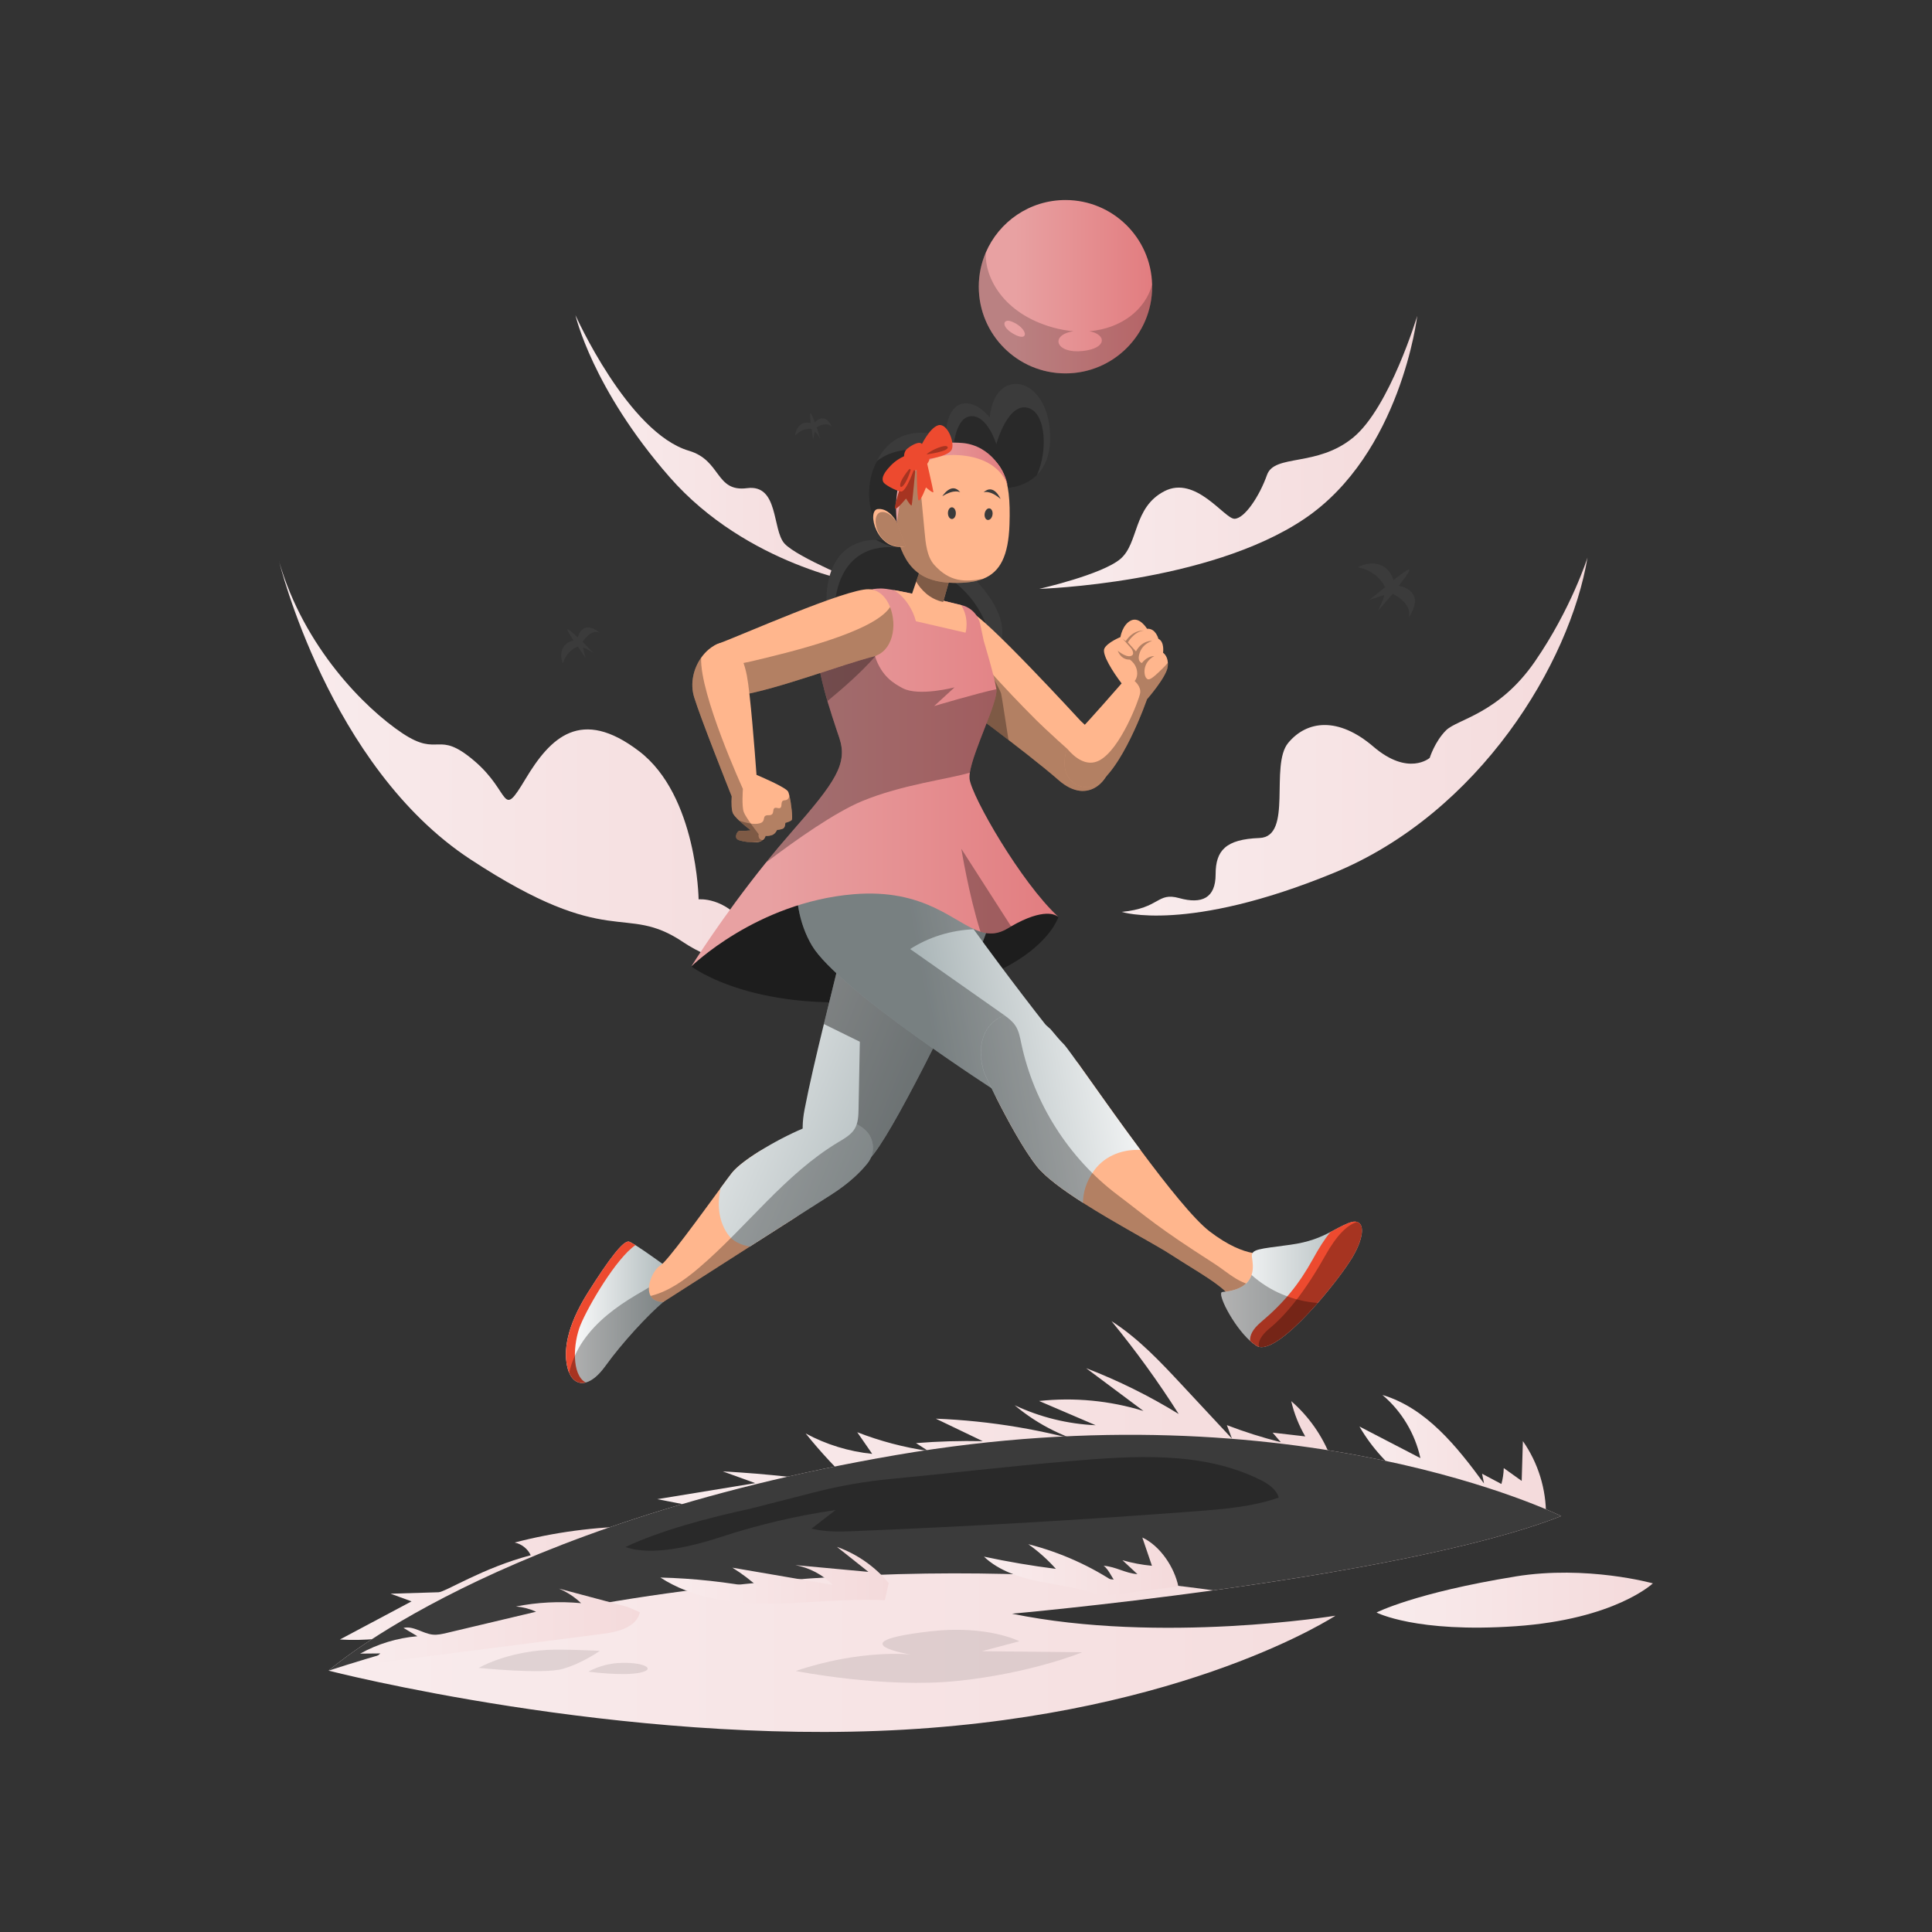
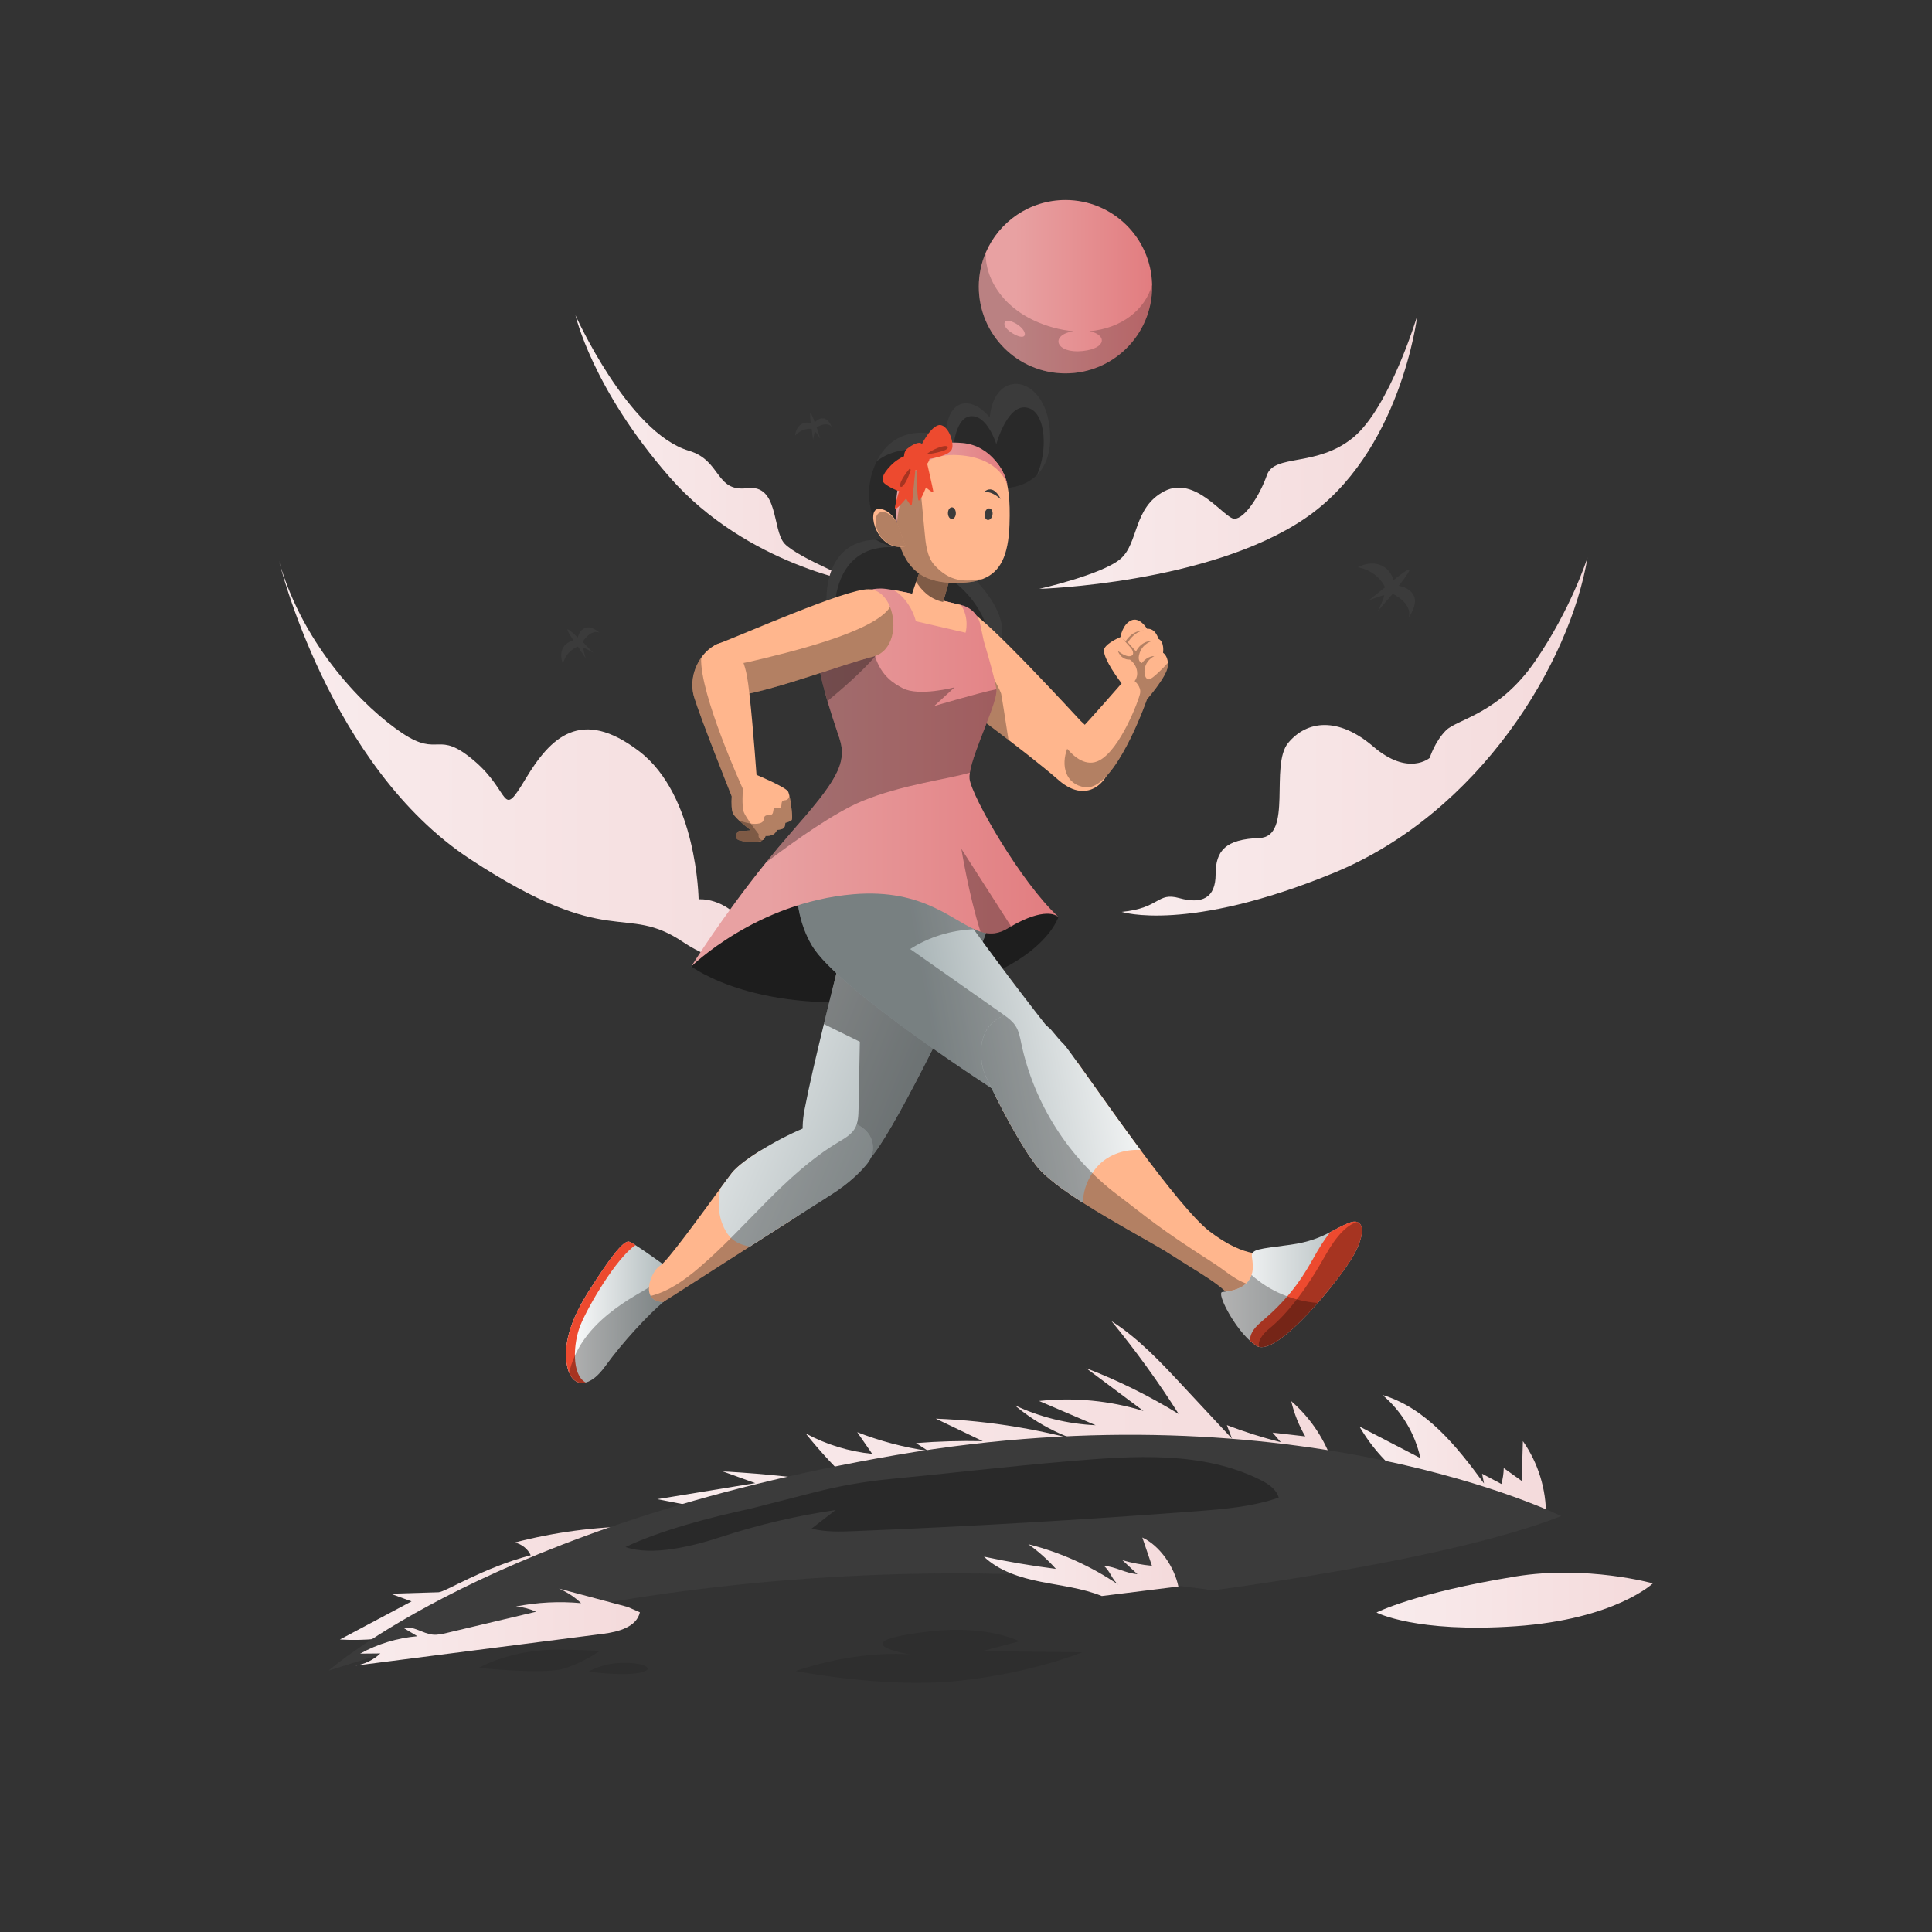
<svg xmlns="http://www.w3.org/2000/svg" fill="none" viewBox="0 0 600 600" height="600" width="600">
  <rect x="0" y="0" width="600" height="600" fill="#333333" stroke="none" />
  <path fill="url(#paint0_linear_831_36189)" d="M322.695 182.879C322.695 182.879 375.185 181.319 405.135 161.099C435.075 140.879 440.135 98.109 440.135 98.109C440.135 98.109 431.585 126.499 420.305 135.829C409.025 145.159 395.805 140.889 393.475 147.499C391.145 154.109 386.475 161.109 383.365 161.109C380.255 161.109 371.315 147.499 361.585 152.559C351.865 157.619 353.675 168.669 347.975 173.559C342.275 178.449 322.695 182.889 322.695 182.889V182.879Z" />
  <path fill="url(#paint1_linear_831_36189)" d="M493.012 173.16C493.012 173.16 487.952 189.1 476.682 205.43C465.412 221.76 452.572 223.32 449.072 226.82C445.572 230.32 444.012 235.37 444.012 235.37C444.012 235.37 437.402 241.2 426.512 231.87C415.622 222.54 405.902 223.7 400.072 230.7C394.242 237.7 401.632 259.86 391.132 260.25C380.632 260.64 377.522 264.14 377.522 271.53C377.522 278.92 373.242 280.86 366.242 278.92C359.242 276.98 360.412 282.03 348.352 283.2C348.352 283.2 368.572 289.81 414.072 271.15C459.572 252.49 487.562 205.82 493.012 173.16Z" />
  <path fill="url(#paint2_linear_831_36189)" d="M178.705 97.85C178.705 97.85 183.865 120.64 207.945 148.16C232.025 175.68 267.705 181.27 267.705 181.27C267.705 181.27 247.495 173.1 243.625 168.8C239.755 164.5 241.905 150.31 232.015 151.6C222.125 152.89 224.065 142.98 213.955 139.99C195.035 134.4 178.695 97.85 178.695 97.85H178.705Z" />
  <path fill="url(#paint3_linear_831_36189)" d="M86.692 174.389C86.692 174.389 102.172 238.019 146.022 266.829C189.882 295.639 193.752 280.159 212.232 292.629C230.722 305.099 262.112 302.519 262.112 302.519C262.112 302.519 238.032 296.499 231.582 287.469C225.132 278.439 216.962 279.299 216.962 279.299C216.962 279.299 216.532 247.049 198.472 233.289C180.412 219.529 170.952 228.989 163.212 241.889C155.472 254.789 158.912 246.189 147.302 236.299C135.692 226.409 136.552 235.439 124.942 227.699C113.332 219.959 94.412 201.039 86.672 174.379L86.692 174.389Z" />
  <path fill="url(#paint4_linear_831_36189)" d="M480.115 470.759C480.225 462.529 477.675 454.279 472.945 447.549C472.825 451.669 472.695 455.789 472.575 459.909C470.715 458.579 468.855 457.249 467.005 455.929C466.965 457.599 466.715 459.259 466.275 460.869C464.275 459.809 462.275 458.739 460.275 457.679C460.475 458.689 460.675 459.699 460.875 460.709C452.475 449.249 442.945 437.289 429.335 433.219C435.265 438.229 439.475 445.239 441.115 452.829C434.805 449.559 428.505 446.289 422.195 443.019C426.025 449.629 431.275 455.399 437.505 459.819L480.125 470.779L480.115 470.759Z" />
  <path fill="url(#paint5_linear_831_36189)" d="M413.305 452.719C410.735 445.969 406.465 439.869 401.005 435.139C401.895 438.979 403.375 442.679 405.355 446.089C401.975 445.699 398.605 445.309 395.225 444.919C396.075 445.909 396.915 446.899 397.765 447.889C392.085 446.459 386.485 444.689 381.015 442.589C381.545 443.979 382.065 445.379 382.595 446.769C377.475 441.279 372.355 435.779 367.235 430.289C360.455 423.009 353.575 415.649 345.185 410.289C352.725 419.469 359.695 429.099 366.055 439.129C356.935 433.519 347.295 428.749 337.305 424.899C343.245 429.329 349.185 433.759 355.115 438.189C344.675 434.969 333.575 433.909 322.705 435.089C328.565 437.599 334.425 440.109 340.275 442.619C331.585 442.239 322.975 440.119 315.115 436.409C322.485 442.629 331.405 447.009 340.835 449.039C324.555 444.089 307.635 441.239 290.625 440.579C295.485 442.909 300.335 445.239 305.195 447.569C298.285 447.419 291.365 447.619 284.475 448.169C285.735 448.979 286.995 449.789 288.255 450.599C280.725 449.509 273.315 447.549 266.225 444.789C267.775 447.029 269.315 449.269 270.865 451.509C263.655 450.789 256.585 448.619 250.205 445.169C254.875 450.989 259.975 456.469 265.455 461.539C251.905 459.219 238.215 457.689 224.475 456.959C227.835 458.169 231.205 459.389 234.565 460.599C224.415 462.259 214.275 463.919 204.125 465.579C208.245 466.379 212.365 467.189 216.485 467.989H329.255L413.295 452.709L413.305 452.719Z" />
  <path fill="url(#paint6_linear_831_36189)" d="M197.643 474.01C184.893 474.14 172.163 475.83 159.823 479.05C161.983 479.48 163.903 481 164.823 483C150.123 486.82 138.312 494.43 136.182 494.49C131.222 494.64 126.253 494.79 121.293 494.94C123.463 495.73 125.642 496.53 127.812 497.32C120.392 501.27 112.983 505.21 105.562 509.16C120.953 510.13 136.253 505.82 150.353 499.58C164.443 493.33 177.593 485.16 191.163 477.85L197.652 474.01H197.643Z" />
  <path fill="url(#paint7_linear_831_36189)" d="M470.672 489.589C439.462 494.639 427.492 500.779 427.492 500.779C427.492 500.779 439.752 507.179 470.672 505.039C501.592 502.899 513.312 491.729 513.312 491.729C513.312 491.729 492.832 485.999 470.672 489.579V489.589Z" />
-   <path fill="url(#paint8_linear_831_36189)" d="M414.719 501.779C414.719 501.779 368.609 532.099 280.799 537.159C192.999 542.219 102.039 518.839 102.039 518.839C102.039 518.839 153.209 473.359 278.279 451.879C403.349 430.399 484.839 470.829 484.839 470.829C458.959 480.989 414.049 488.769 376.799 493.899C342.229 498.659 314.279 501.149 314.279 501.149C360.399 510.619 414.719 501.769 414.719 501.769V501.779Z" />
  <path fill="black" d="M288.873 506.63C259.643 510 282.713 513.81 282.713 513.81C282.713 513.81 267.323 512.1 247.133 518.94C247.133 518.94 274.503 524.41 297.423 522.02C320.343 519.63 336.083 513.13 336.083 513.13L304.953 512.79L316.583 509.71C316.583 509.71 306.663 504.58 288.873 506.63Z" opacity="0.1" />
  <path fill="black" d="M169.822 512.4C156.802 513.17 148.672 517.979 148.672 517.979C148.672 517.979 168.642 520.04 174.812 518.27C180.982 516.51 186.262 512.689 186.262 512.689C186.262 512.689 174.812 512.1 169.812 512.4H169.822Z" opacity="0.1" />
  <path fill="black" d="M191.552 516.511C186.542 516.881 182.742 519.151 182.742 519.151C182.742 519.151 193.612 520.621 198.892 519.441C204.172 518.261 199.482 515.921 191.552 516.501V516.511Z" opacity="0.1" />
  <path fill="#3B3B3B" d="M484.839 470.829C458.959 480.989 414.049 488.769 376.799 493.899C334.999 488.009 225.739 478.869 102.039 518.839C102.039 518.839 153.209 473.359 278.279 451.879C403.349 430.399 484.839 470.829 484.839 470.829Z" />
  <path fill="black" d="M232.762 468.599C220.812 471.169 205.272 475.189 194.242 480.439C202.522 483.399 215.462 480.089 223.812 477.349C235.432 473.539 247.382 470.729 259.492 468.959L252.022 474.729C256.482 475.849 261.162 475.679 265.752 475.489C300.982 474.059 336.182 472.009 371.342 469.339C380.052 468.679 388.862 467.959 397.122 465.099C396.372 462.409 393.752 460.729 391.252 459.499C373.222 450.599 352.032 452.089 332.002 453.789C312.722 455.419 295.162 457.529 276.462 459.319C268.532 460.079 260.672 461.459 252.962 463.439L232.762 468.599Z" opacity="0.3" />
  <path fill="url(#paint9_linear_831_36189)" d="M365.958 492.718C364.718 486.708 360.308 480.088 354.758 477.488C355.758 480.418 356.748 483.348 357.748 486.268C354.648 485.978 351.578 485.398 348.588 484.538C350.138 485.978 351.688 487.428 353.238 488.868C349.298 488.538 346.668 486.578 342.738 486.258C344.718 487.688 345.388 490.748 347.368 492.168C338.858 486.378 329.328 482.088 319.348 479.568C322.478 481.788 325.368 484.368 327.918 487.228C320.418 486.278 312.968 485.008 305.578 483.428C310.298 487.918 316.808 489.948 323.198 491.228C329.588 492.508 336.148 493.218 342.178 495.658L365.958 492.708V492.718Z" />
  <path fill="url(#paint10_linear_831_36189)" d="M195.032 499.077C187.882 497.167 180.732 495.267 173.582 493.357C176.122 494.427 178.462 495.967 180.462 497.877C173.722 497.247 166.882 497.597 160.242 498.907C162.402 499.087 164.522 499.637 166.492 500.537C157.262 502.727 148.032 504.917 138.802 507.107C137.362 507.447 135.882 507.797 134.402 507.647C131.272 507.327 128.372 504.827 125.312 505.567C126.752 506.427 128.192 507.287 129.632 508.147C123.412 508.667 117.312 510.517 111.862 513.547L118.112 513.487C115.992 515.507 113.242 516.847 110.352 517.277C136.012 513.977 161.682 510.677 187.342 507.387C192.012 506.787 197.702 505.297 198.722 500.707L195.042 499.097L195.032 499.077Z" />
-   <path fill="url(#paint11_linear_831_36189)" d="M276.004 491.639C271.774 486.539 266.154 482.609 259.914 480.389C263.174 482.979 266.434 485.569 269.694 488.159C262.134 487.459 254.574 486.759 247.014 486.059C251.384 486.869 255.484 489.039 258.604 492.199C248.224 490.419 237.834 488.639 227.454 486.859C230.464 488.729 233.294 490.879 235.904 493.269C225.754 491.299 215.434 490.179 205.094 489.919C215.034 496.389 227.364 498.069 239.224 498.009C251.084 497.949 262.934 496.349 274.784 496.979L276.004 491.629V491.639Z" />
  <path fill="#3B3B3B" d="M432.754 180.16C432.754 180.16 432.014 176.69 428.564 175.42C425.114 174.15 421.664 176.18 421.664 176.18C421.664 176.18 427.454 176.88 430.174 182.38L425.074 186.46C425.074 186.46 429.374 184.8 429.814 184.88C430.254 184.96 427.934 189.72 427.934 189.72L432.524 184.41C432.524 184.41 438.754 187.31 437.484 191.76C437.484 191.76 440.394 187.81 439.104 185.05C437.814 182.29 434.374 181.95 434.374 181.95C434.374 181.95 437.544 178.04 437.704 177.02C437.864 176 432.764 180.16 432.764 180.16H432.754Z" />
  <path fill="#3B3B3B" d="M178.137 198.928C178.137 198.928 175.767 199.218 174.727 201.448C173.687 203.678 174.827 206.108 174.827 206.108C174.827 206.108 175.637 202.278 179.467 200.788L181.887 204.438C181.887 204.438 181.027 201.468 181.117 201.178C181.207 200.888 184.237 202.718 184.237 202.718L180.957 199.338C180.957 199.338 183.267 195.348 186.167 196.458C186.167 196.458 183.697 194.278 181.777 194.978C179.857 195.678 179.427 197.958 179.427 197.958C179.427 197.958 177.007 195.608 176.327 195.448C175.647 195.288 178.137 198.938 178.137 198.938V198.928Z" />
  <path fill="#3B3B3B" d="M251.805 131.419C251.805 131.419 250.045 130.789 248.525 131.979C247.005 133.169 246.945 135.279 246.945 135.279C246.945 135.279 248.865 132.879 252.075 133.199L252.485 136.619C252.485 136.619 252.935 134.239 253.095 134.059C253.255 133.879 254.735 136.239 254.735 136.239L253.635 132.709C253.635 132.709 256.665 130.729 258.295 132.529C258.295 132.529 257.335 130.129 255.745 129.939C254.155 129.749 253.045 131.189 253.045 131.189C253.045 131.189 252.175 128.689 251.765 128.329C251.355 127.969 251.795 131.409 251.795 131.409L251.805 131.419Z" />
  <path fill="url(#paint12_linear_831_36189)" d="M357.809 89.039C357.809 103.899 345.759 115.959 330.889 115.959C316.019 115.959 303.969 103.909 303.969 89.039C303.969 85.289 304.739 81.709 306.129 78.459C310.239 68.849 319.779 62.119 330.889 62.119C345.539 62.119 357.449 73.819 357.799 88.379C357.799 88.599 357.799 88.819 357.799 89.039H357.809Z" />
  <path fill="black" d="M357.799 88.379C355.639 96.329 348.099 102.039 338.329 102.859C343.629 103.849 343.939 108.169 336.229 109.009C327.849 109.919 325.879 104.039 333.389 102.859C331.339 102.689 329.219 102.319 327.059 101.719C311.199 97.299 305.789 85.829 306.129 78.469C304.739 81.719 303.969 85.289 303.969 89.049C303.969 103.909 316.019 115.969 330.889 115.969C345.759 115.969 357.809 103.919 357.809 89.049C357.809 88.829 357.809 88.609 357.809 88.389L357.799 88.379ZM315.199 103.939C310.649 101.599 311.349 98.729 314.209 99.869C319.139 101.839 319.749 106.269 315.199 103.939Z" opacity="0.2" />
  <path fill="#3B3B3B" d="M256.651 185.96C256.521 190.39 258.341 194.21 261.371 197.38C272.641 209.2 300.771 212.05 308.361 203.97C308.551 203.77 308.721 203.57 308.881 203.35C317.361 192.18 300.771 178.07 300.771 178.07L301.951 175.53L313.021 151.49C313.021 151.49 318.191 151.36 322.051 147.5C324.611 144.92 326.581 140.71 326.061 133.78C324.761 116.43 308.801 113.99 307.381 129.63C307.381 129.63 302.931 123.83 298.191 125.6C293.471 127.37 293.681 135.81 293.681 135.81C293.681 135.81 279.591 129.71 272.561 142.69C272.461 142.87 272.371 143.05 272.281 143.23C265.781 156 274.521 167.77 274.521 167.77C274.521 167.77 273.521 167.58 271.981 167.61C267.161 167.69 257.101 169.79 256.641 185.97L256.651 185.96Z" />
  <path fill="black" d="M259.29 187.03C258.85 190.7 259.66 194.17 261.38 197.38C272.65 209.2 300.78 212.05 308.37 203.97C307.14 184.12 291 177.41 291 177.41C291 177.41 298.15 176.45 301.96 175.53L313.03 151.49C313.03 151.49 318.2 151.36 322.06 147.5C325.36 140.06 324.84 128.99 319.85 126.88C313.17 124.06 309.41 137.94 309.41 137.94C309.41 137.94 306.6 128.62 301.3 129.28C296.02 129.92 295.85 141.57 295.85 141.57C295.85 141.57 281.26 136.07 272.29 143.23C265.79 156 274.53 167.77 274.53 167.77C274.53 167.77 273.53 167.58 271.99 167.61C274.61 169.16 277.35 169.84 278.61 170.08C275.32 169.62 261.51 168.79 259.29 187.04V187.03Z" opacity="0.3" />
  <path fill="#3B3B3B" d="M214.703 300.151C214.703 300.151 235.143 315.851 278.983 310.011C322.823 304.161 328.713 284.781 328.713 284.781C328.713 284.781 287.703 265.001 265.843 268.451C232.393 273.731 214.703 300.161 214.703 300.161V300.151Z" />
  <path fill="black" d="M214.703 300.151C214.703 300.151 235.143 315.851 278.983 310.011C322.823 304.161 328.713 284.781 328.713 284.781C328.713 284.781 287.703 265.001 265.843 268.451C232.393 273.731 214.703 300.161 214.703 300.161V300.151Z" opacity="0.5" />
  <path fill="url(#paint13_linear_831_36189)" d="M303.574 296.5C296.714 312.25 276.524 353.43 270.054 359.9C265.944 364.01 257.274 365.18 252.534 360.09C249.814 357.18 248.394 352.2 249.864 344.55C251.314 337.02 253.484 327.78 255.864 318.02C260.124 300.55 265.044 281.41 267.634 267.42C271.674 245.62 295.894 245.22 305.594 255.31C313.144 263.18 310.434 280.75 303.574 296.5Z" />
  <path fill="black" d="M303.571 296.5C296.711 312.25 276.521 353.43 270.051 359.9C265.941 364.01 257.271 365.18 252.531 360.09C255.051 358.14 257.651 356.33 260.401 354.68C262.291 353.54 264.331 352.41 265.451 350.52C266.521 348.71 266.591 346.5 266.631 344.4C266.761 337.44 266.901 330.48 267.031 323.52C263.301 321.69 259.581 319.86 255.861 318.03C260.121 300.56 265.041 281.42 267.631 267.43C271.671 245.63 295.891 245.23 305.591 255.32C313.141 263.19 310.431 280.76 303.571 296.51V296.5Z" opacity="0.4" />
  <path fill="url(#paint14_linear_831_36189)" d="M205.966 404.349C201.186 408.399 193.296 416.879 187.996 424.229C185.796 427.279 183.706 428.879 181.886 429.339C179.606 429.919 177.776 428.729 176.756 426.319C176.616 425.989 176.486 425.639 176.376 425.259C174.836 419.959 175.866 412.099 182.526 401.499C189.206 390.899 193.646 385.089 195.356 385.599C195.726 385.709 196.446 386.119 197.346 386.689C200.606 388.729 206.296 392.919 206.636 393.129C207.336 393.549 207.966 394.279 208.406 395.209C209.576 397.649 209.436 401.429 205.976 404.369L205.966 404.349Z" />
  <path fill="#ED4A2F" d="M180.306 411.409C177.936 417.199 177.486 426.979 181.886 429.349C179.296 430.009 177.276 428.369 176.376 425.259C174.836 419.959 175.866 412.099 182.526 401.499C189.196 390.899 193.646 385.089 195.356 385.599C195.726 385.709 196.446 386.109 197.346 386.679C191.326 390.809 182.696 405.599 180.316 411.409H180.306Z" />
  <path fill="black" d="M205.968 404.349C201.188 408.399 193.298 416.879 187.998 424.229C185.798 427.279 183.708 428.879 181.888 429.339C179.608 429.919 177.778 428.729 176.758 426.319C177.538 422.799 179.068 419.409 181.098 416.439C185.258 410.379 191.308 405.869 197.628 402.119C201.298 399.939 205.188 397.909 208.408 395.189C209.578 397.629 209.438 401.409 205.978 404.349H205.968Z" opacity="0.3" />
  <path fill="#FFB68D" d="M266.616 362.86C263.766 366.19 253.596 373.5 246.576 378.37C242.356 381.06 237.606 384.1 232.876 387.12C219.326 395.79 205.966 404.35 205.966 404.35C203.896 404.28 202.686 403.55 202.056 402.47C200.366 399.54 203.066 394.12 205.006 393.07C207.096 391.92 217.726 377.23 223.746 369.03C225.306 366.9 226.556 365.21 227.266 364.3C228.756 362.4 231.916 360 235.656 357.66C241.686 354.33 250.926 349.91 257.996 349.57C269.446 349.02 271.076 357.64 266.606 362.87L266.616 362.86Z" />
  <path fill="url(#paint15_linear_831_36189)" d="M269.407 361.269C267.277 363.939 263.677 367.519 257.827 371.219C252.857 374.359 242.807 380.779 232.877 387.129C229.977 386.649 227.457 385.459 225.917 383.159C222.797 378.529 222.877 373.219 223.747 369.029C225.307 366.899 226.557 365.209 227.267 364.299C230.727 359.889 243.157 352.829 250.867 349.849C260.267 346.209 265.657 348.149 268.667 350.899C271.627 353.609 271.907 358.139 269.407 361.269Z" />
  <path fill="black" d="M269.402 361.259C267.272 363.929 263.682 367.509 257.832 371.209C252.862 374.349 242.812 380.769 232.882 387.119C219.332 395.789 205.972 404.349 205.972 404.349C203.902 404.279 202.692 403.549 202.062 402.469C207.673 401.069 212.672 397.489 217.132 393.679C231.932 381.039 243.712 364.679 260.402 354.679C262.292 353.539 264.332 352.409 265.452 350.519C265.712 350.079 265.912 349.609 266.072 349.119C267.082 349.619 267.943 350.229 268.663 350.889C271.623 353.599 271.912 358.129 269.402 361.259Z" opacity="0.3" />
  <path fill="url(#paint16_linear_831_36189)" d="M323.569 342.57C319.489 343.21 314.659 342.34 310.129 339.38C310.129 339.38 260.339 307.42 252.169 293.67C243.989 279.93 246.719 258.96 257.369 254.29C270.369 248.59 282.019 259.25 294.409 277.33C296.729 280.72 299.459 284.57 302.379 288.6C312.179 302.14 324.209 317.84 330.709 325.7C336.689 334.23 331.599 341.31 323.579 342.56L323.569 342.57Z" />
  <path fill="black" d="M323.569 342.57C319.489 343.21 314.659 342.34 310.129 339.38C310.129 339.38 260.339 307.42 252.169 293.67C243.989 279.93 246.719 258.96 257.369 254.29C270.369 248.59 282.019 259.25 294.409 277.33C296.729 280.72 299.459 284.57 302.379 288.6C295.419 288.88 288.529 290.97 282.659 294.73C292.199 301.44 301.749 308.14 311.289 314.85C312.819 315.92 314.379 317.04 315.389 318.61C316.409 320.21 316.759 322.14 317.149 324C318.499 330.42 320.669 336.66 323.569 342.55V342.57Z" opacity="0.3" />
  <path fill="#FFB68D" d="M394.223 395.29C393.763 396.78 392.953 398.38 391.953 399.84C389.143 403.95 384.843 407 382.833 403.72C380.093 399.26 371.933 395.04 364.003 389.85C359.053 386.6 346.653 380.11 336.333 373.53C330.123 369.57 324.673 365.58 322.023 362.23C317.853 356.96 312.903 347.8 309.553 341.19C306.683 334.63 303.683 324.37 309.903 319.14C318.453 311.97 329.803 324.52 334.873 330.28C334.873 330.28 334.873 330.28 334.873 330.29C339.443 336.7 346.753 347.15 354.183 357.13C362.393 368.18 370.743 378.65 375.643 382.41C387.283 391.33 393.473 389.1 393.473 389.1C393.473 389.1 395.943 389.6 394.223 395.29Z" />
  <path fill="url(#paint17_linear_831_36189)" d="M354.182 357.119C349.182 356.879 343.392 358.549 339.782 363.509C337.092 367.199 336.362 370.789 336.322 373.519C330.112 369.549 324.662 365.569 322.002 362.219C314.942 353.299 305.652 333.239 305.652 333.239C300.622 317.089 314.822 309.029 326.222 319.569C328.102 321.849 329.532 323.479 330.302 324.209C331.812 325.629 342.862 341.929 354.172 357.129L354.182 357.119Z" />
  <path fill="black" d="M391.955 399.829C389.145 403.939 384.845 406.989 382.835 403.709C380.095 399.249 371.935 395.029 364.005 389.839C359.055 386.589 346.655 380.099 336.335 373.519C330.125 369.559 324.675 365.569 322.025 362.219C314.965 353.309 305.675 333.229 305.675 333.229C302.765 323.889 306.295 317.249 311.995 315.359C313.295 316.289 314.545 317.299 315.405 318.629C316.425 320.229 316.775 322.159 317.165 324.019C321.065 342.589 331.885 359.629 347.025 371.059C356.275 378.039 359.215 380.989 376.815 392.239C379.495 393.949 381.185 395.479 383.905 397.129C386.495 398.689 389.195 399.429 391.965 399.839L391.955 399.829Z" opacity="0.3" />
  <path fill="url(#paint18_linear_831_36189)" d="M419.791 390.819C417.991 393.799 413.901 399.309 409.251 404.629C402.691 412.119 395.001 419.229 391.021 418.279C390.731 418.209 390.471 418.109 390.221 417.949C389.561 417.529 388.901 417.019 388.241 416.429C382.821 411.529 377.801 401.409 379.611 401.259C385.561 400.749 387.881 398.399 388.691 395.949C389.411 393.779 388.951 391.529 388.801 390.369C388.471 387.899 390.941 387.899 400.651 386.579C406.671 385.759 410.151 384.189 413.191 382.609C415.061 381.629 416.751 380.649 418.761 379.839C419.901 379.379 420.801 379.279 421.481 379.479C423.931 380.229 423.351 384.969 419.801 390.829L419.791 390.819Z" />
  <path fill="#ED4A2F" d="M419.791 390.819C415.461 397.999 397.821 419.909 391.021 418.279C390.731 418.219 390.471 418.109 390.221 417.949C389.561 417.529 388.901 417.019 388.241 416.429C388.101 414.789 388.931 412.839 391.601 410.599C398.841 404.509 403.451 398.749 407.731 391.019C409.481 387.849 411.211 385.009 413.191 382.599C415.061 381.619 416.751 380.649 418.761 379.829C419.901 379.369 420.801 379.269 421.481 379.469C423.931 380.219 423.351 384.959 419.801 390.819H419.791Z" />
  <path fill="black" d="M409.251 404.639C402.691 412.129 395.001 419.239 391.021 418.289C390.731 418.219 390.471 418.119 390.221 417.959C389.561 417.539 388.901 417.029 388.241 416.439C382.821 411.539 377.801 401.419 379.611 401.269C385.561 400.759 387.881 398.409 388.691 395.959C394.311 401.029 401.701 404.089 409.241 404.649L409.251 404.639Z" opacity="0.3" />
  <path fill="black" d="M419.789 390.819C415.459 397.999 397.819 419.909 391.019 418.279C390.529 416.899 391.639 414.679 394.229 412.579C399.489 408.299 405.419 400.889 411.509 390.029C415.269 383.329 418.519 380.389 421.469 379.469C423.919 380.219 423.339 384.959 419.789 390.819Z" opacity="0.3" />
  <path fill="#FFB68D" d="M344.953 236.42C345.003 241.64 338.213 250.51 328.783 242.29C318.223 233.08 295.573 216.62 295.573 216.62C295.573 216.62 283.943 204.7 290.443 196.09C294.593 190.59 297.933 189.72 299.813 189.8C300.873 189.85 301.463 190.2 301.463 190.2C305.233 190.8 335.583 223.86 335.583 223.86C335.583 223.86 342.683 230.2 344.643 234.73C344.853 235.22 344.963 235.79 344.963 236.41L344.953 236.42Z" />
-   <path fill="black" d="M344.95 236.42C345 241.64 338.21 250.51 328.78 242.29C324.71 238.74 318.85 234.12 313.18 229.78C304.13 222.85 295.57 216.62 295.57 216.62C295.57 216.62 293.82 214.83 292.05 212.12C289.27 207.86 286.46 201.35 290.43 196.08C294.58 190.58 297.92 189.71 299.8 189.79L300.84 190.7C299.15 192.97 299.18 196.17 300.21 198.81C301.24 201.45 303.12 203.65 304.99 205.76C305.52 206.36 306.05 206.96 306.59 207.55C306.63 207.6 306.69 207.66 306.73 207.71C311.63 213.19 316.68 218.52 321.88 223.7C323.99 225.81 332.97 234.15 336.01 236.45C337.25 237.39 341.51 236.38 343.05 236.54C343.67 236.6 344.31 236.49 344.94 236.41L344.95 236.42Z" opacity="0.3" />
  <path fill="black" d="M313.179 229.779C304.129 222.849 295.569 216.619 295.569 216.619C295.569 216.619 293.819 214.829 292.049 212.119C291.619 207.799 291.559 204.089 292.239 203.529C293.549 202.439 305.819 207.259 306.599 207.559C306.619 207.569 306.639 207.579 306.639 207.579C306.669 207.629 306.709 207.679 306.749 207.719C308.129 209.629 310.699 214.569 310.919 215.449C311.089 216.109 312.469 225.109 313.189 229.769L313.179 229.779Z" opacity="0.3" />
  <path fill="#FFB68D" d="M362.638 207.071C362.228 210.281 356.218 217.151 356.218 217.151C353.648 224.391 344.898 245.681 336.898 244.481C330.858 243.571 329.458 237.741 331.428 232.531C332.058 230.851 333.038 229.231 334.328 227.861C339.158 222.761 347.008 213.751 348.328 212.231C345.748 208.871 342.078 203.181 342.988 201.371C343.928 199.501 347.958 197.851 347.958 197.851C347.958 197.851 348.578 193.921 351.268 192.681C353.958 191.441 356.228 195.271 356.228 195.271C358.918 195.061 359.748 198.381 359.748 198.381C361.718 199.311 361.198 202.721 361.198 202.721C361.198 202.721 362.568 203.561 362.688 205.831C362.708 206.201 362.688 206.611 362.638 207.061V207.071Z" />
  <path fill="black" d="M362.638 207.072C362.228 210.282 356.218 217.152 356.218 217.152C353.648 224.392 344.898 245.682 336.898 244.482C330.858 243.572 329.458 237.742 331.428 232.532C333.678 235.192 337.418 238.302 341.468 236.132C347.968 232.632 353.698 217.382 354.078 215.292C354.458 213.202 352.368 211.502 352.368 211.502C352.368 211.502 353.698 210.112 352.938 207.642C352.518 206.272 351.608 205.372 350.888 204.842C349.548 204.922 347.938 204.232 347.118 202.072C347.118 202.072 349.458 204.132 351.098 203.752C352.738 203.372 351.348 201.382 351.348 201.382L348.638 198.352C348.718 198.402 349.088 198.692 349.588 199.102C352.058 195.452 355.198 195.832 355.198 195.832C352.138 196.162 350.268 199.502 350.268 199.502L351.268 200.612L352.328 201.792L352.788 202.302C354.618 198.802 357.808 199.022 357.808 199.022C355.328 199.932 354.148 201.552 353.718 203.542C353.288 205.542 354.628 205.912 354.628 205.912C356.408 203.602 358.458 203.762 358.458 203.762C354.798 205.752 355.168 209.482 355.928 210.502C356.678 211.532 357.538 211.042 360.998 207.652C361.578 207.082 362.138 206.472 362.688 205.842C362.708 206.212 362.688 206.622 362.638 207.072Z" opacity="0.3" />
  <path fill="url(#paint19_linear_831_36189)" d="M328.598 284.68C327.968 284.15 324.247 281.79 313.997 287.7C313.667 287.89 313.338 288.09 313.008 288.29C309.928 290.16 307.257 290.24 304.487 289.35C296.357 286.75 287.447 275.81 264.967 277.72C234.857 280.29 214.688 300.14 214.688 300.14C214.688 300.14 224.177 284.86 237.867 267.88C240.367 264.78 243.007 261.63 245.747 258.5C259.517 242.81 263.338 237.18 260.658 229.15C258.327 222.16 252.658 206.1 253.908 198.18C255.048 190.96 262.638 184.1 271.128 182.94C271.948 182.83 272.777 182.76 273.607 182.76C274.437 182.76 275.807 182.94 277.557 183.24C283.227 184.22 292.708 186.47 298.478 187.9C298.548 187.9 298.598 187.92 298.668 187.94C301.568 188.66 303.808 190.97 304.418 193.89L305.527 199.09C305.527 199.09 308.798 209.86 309.438 214.03C310.018 217.78 302.268 232.98 301.198 239.93C301.078 240.69 301.047 241.35 301.107 241.89C301.757 247.32 317.077 274.03 328.598 284.66V284.68Z" />
  <path fill="black" d="M314.005 287.709C313.675 287.899 313.345 288.099 313.015 288.299C309.935 290.169 307.265 290.249 304.495 289.359C300.865 277.929 298.555 263.609 298.555 263.609L314.005 287.699V287.709Z" opacity="0.3" />
  <path fill="black" d="M301.197 239.949C295.017 241.879 280.127 243.639 267.677 248.819C259.257 252.329 247.257 260.759 237.867 267.889C240.367 264.789 243.007 261.639 245.747 258.509C259.517 242.819 263.337 237.189 260.657 229.159C259.737 226.409 258.297 222.239 256.967 217.709C255.427 212.489 254.047 206.789 253.777 202.239C253.687 200.739 253.717 199.369 253.907 198.179C255.047 190.959 262.637 184.099 271.127 182.939C270.227 189.209 270.127 194.139 270.547 198.049C270.787 200.319 271.207 202.239 271.757 203.879C273.777 209.999 277.527 212.239 280.347 213.729C285.357 216.369 296.437 213.469 296.437 213.469L290.117 219.269C290.537 219.149 304.047 215.129 309.437 214.049C310.017 217.799 302.267 232.999 301.197 239.949Z" opacity="0.3" />
  <path fill="black" d="M276.329 196.619C275.819 198.639 274.109 201.179 271.759 203.889C267.709 208.569 261.789 213.769 256.979 217.719C255.439 212.499 254.059 206.799 253.789 202.249L270.559 198.059L276.329 196.619Z" opacity="0.3" />
  <path fill="#FFB68D" d="M299.86 196.49L284.43 192.93C283.66 189.65 281.12 185.31 277.57 183.26C283.24 184.24 292.72 186.49 298.49 187.92C301.16 192.13 299.87 196.49 299.87 196.49H299.86Z" />
  <path fill="#FFB68D" d="M295.827 176.739L292.907 186.949L292.567 188.159L282.617 186.239L284.527 180.629L287.817 170.949L295.827 176.739Z" />
  <path fill="black" d="M295.823 176.739L292.903 186.949C288.613 186.019 286.003 183.099 284.523 180.629L287.813 170.949L295.833 176.739H295.823Z" opacity="0.5" />
  <path fill="#FFB68D" d="M271.123 203.93C261.463 206.35 242.143 213.86 229.533 216.01C221.503 217.38 218.363 211.451 218.873 206.34C219.173 203.431 220.643 200.78 223.083 199.9C229.793 197.48 262.813 182.781 269.783 182.991C272.913 183.091 275.203 185.42 276.423 188.51C278.683 194.17 277.373 202.361 271.123 203.921V203.93Z" />
  <path fill="black" d="M271.123 203.93C261.463 206.35 242.143 213.86 229.533 216.01C221.503 217.38 218.363 211.45 218.873 206.34C222.493 206.77 227.383 206.78 233.193 205.42C244.533 202.74 271.403 196.41 276.423 188.52C278.683 194.18 277.373 202.37 271.123 203.93Z" opacity="0.3" />
  <path fill="#FFB68D" d="M245.85 254.69C245.36 255.18 243.89 255.55 243.89 255.55C243.89 255.55 243.89 256.9 243.27 257.27C242.65 257.64 241.31 257.76 241.31 257.76C241.31 257.76 240.81 258.99 239.72 259.36C238.62 259.73 237.75 259.6 237.75 259.6C237.75 259.6 237.67 260.32 236.88 260.92C236.75 261.02 236.6 261.11 236.44 261.2C236.35 261.24 236.27 261.29 236.17 261.32C235.62 261.55 234.62 261.62 233.54 261.58C231.76 261.52 229.74 261.16 229.05 260.7C227.94 259.97 229.05 257.88 229.78 258C230.52 258.13 233.22 257.89 233.22 257.89C233.22 257.89 231.2 256.39 229.56 254.85C229.33 254.63 229.1 254.41 228.89 254.19C228.38 253.67 227.97 253.19 227.72 252.77C227.14 251.79 227.12 249.36 227.24 247.31C226.05 244.31 217.57 223.01 215.58 216.54C214.25 212.21 215.39 207.62 217.74 204.28C219.17 202.24 221.05 200.66 223.1 199.89C227.39 198.28 230.61 202.84 231.95 209.82C233.01 215.3 234.4 233.23 234.94 240.64C237.22 241.61 244.14 244.62 244.76 245.85C244.85 246.01 244.92 246.25 245 246.52C245.05 246.68 245.1 246.86 245.14 247.05C245.75 249.53 246.26 254.28 245.86 254.68L245.85 254.69Z" />
  <path fill="black" d="M245.848 254.69C245.358 255.18 243.888 255.55 243.888 255.55C243.888 255.55 243.888 256.9 243.268 257.27C242.648 257.64 241.308 257.76 241.308 257.76C241.308 257.76 240.808 258.99 239.718 259.36C238.618 259.73 237.748 259.6 237.748 259.6C237.748 259.6 237.638 260.7 236.168 261.32C234.688 261.93 230.158 261.44 229.048 260.7C227.938 259.97 229.048 257.88 229.778 258C230.518 258.13 233.218 257.89 233.218 257.89C233.218 257.89 231.198 256.39 229.558 254.85C231.718 255.57 234.178 256.16 235.898 255.7C238.198 255.09 236.288 253.1 238.718 253.17C241.148 253.24 239.188 250.39 241.418 250.93C243.648 251.47 241.828 248.62 243.668 248.54C244.698 248.49 245.038 247.81 245.128 247.07C245.738 249.55 246.248 254.29 245.848 254.69Z" opacity="0.3" />
  <path fill="black" d="M236.438 261.201C235.738 261.321 234.738 261.471 233.548 261.591C231.768 261.531 229.748 261.171 229.058 260.711C227.948 259.981 229.058 257.891 229.788 258.011C230.528 258.141 233.228 257.901 233.228 257.901C233.228 257.901 231.208 256.401 229.568 254.861C229.338 254.641 229.108 254.421 228.898 254.201C228.388 253.681 227.978 253.201 227.728 252.781C227.148 251.801 227.128 249.371 227.248 247.321C226.058 244.321 217.578 223.021 215.588 216.551C214.258 212.221 215.398 207.631 217.748 204.291C217.268 215.601 230.718 245.001 230.718 245.001C230.718 245.001 230.298 250.421 230.998 252.231C231.688 254.041 235.608 259.051 235.608 259.051C235.608 259.051 235.208 260.771 236.918 260.921C237.088 260.931 237.268 260.931 237.478 260.921C237.878 260.881 237.468 261.031 236.478 261.201H236.438Z" opacity="0.3" />
  <path fill="#FFB68D" d="M278.61 165.15L278.25 165.13C280.7 176.23 285.85 180.82 296.06 181.02C299.78 181.09 302.88 180.75 305.37 179.73C310.56 177.64 313.19 172.71 313.51 162.8C313.98 148.11 311.76 141.57 299.7 138.41C296.9 137.68 293.95 137.84 291.15 138.73C290.65 138.88 290.18 139.06 289.7 139.27C283.94 141.69 279.99 147.26 279.15 153.56C278.31 159.78 278.61 165.16 278.61 165.16V165.15Z" />
  <path fill="black" d="M278.61 165.15L278.25 165.13C280.7 176.23 285.85 180.82 296.06 181.02C299.78 181.09 302.88 180.75 305.37 179.73C299.81 180.76 295.04 180.88 290.15 175.44C287.85 172.88 287.47 168.7 287.15 165.26C286.79 161.48 286.44 157.7 286.07 153.91C285.8 150.9 285.51 147.82 286.24 144.87C286.77 142.71 287.95 140.6 289.7 139.26C283.94 141.68 279.99 147.25 279.15 153.55C278.31 159.77 278.61 165.15 278.61 165.15Z" opacity="0.3" />
  <path fill="#3B3B3B" d="M308.228 159.878C308.39 158.886 307.977 157.993 307.306 157.884C306.636 157.775 305.961 158.491 305.8 159.483C305.639 160.475 306.051 161.368 306.722 161.477C307.392 161.586 308.067 160.87 308.228 159.878Z" />
  <path fill="#3B3B3B" d="M310.745 154.96C310.745 154.96 308.635 149.96 305.445 152.91C305.445 152.91 307.325 152.02 310.745 154.96Z" />
  <path fill="#3B3B3B" d="M295.628 161.187C296.308 161.182 296.853 160.364 296.847 159.359C296.84 158.354 296.284 157.542 295.605 157.547C294.926 157.551 294.38 158.37 294.387 159.375C294.393 160.38 294.949 161.191 295.628 161.187Z" />
-   <path fill="#3B3B3B" d="M292.656 154.109C292.656 154.109 295.516 149.489 298.216 152.899C298.216 152.899 296.496 151.729 292.656 154.109Z" />
  <path fill="#FFB68D" d="M278.583 162.31C278.583 162.31 276.303 157.73 272.643 158.08C268.983 158.42 272.313 171.64 281.243 169.65L278.573 162.31H278.583Z" />
  <path fill="black" d="M278.579 162.309C278.579 162.309 276.229 158.419 273.499 159.079C269.929 159.939 272.379 171.059 281.249 169.649L278.579 162.309Z" opacity="0.3" />
  <path fill="url(#paint20_linear_831_36189)" d="M298.862 137.57C307.902 138.37 312.292 146.74 312.972 150.95C312.972 150.95 311.122 142.17 297.582 141.34C284.042 140.51 279.522 151.53 278.582 162.32C278.582 162.32 274.152 135.39 298.862 137.58V137.57Z" />
  <path fill="#ED4A2F" d="M287.412 141.659C287.412 141.659 289.852 152.209 289.872 152.789C289.892 153.369 287.562 151.379 287.562 151.379C287.562 151.379 285.932 155.729 285.292 155.399C284.652 155.069 284.672 141.449 284.672 141.449L287.402 141.659H287.412Z" />
  <path fill="#ED4A2F" d="M284.302 145.54C284.302 145.54 283.302 156.32 283.132 156.88C282.962 157.44 281.382 154.81 281.382 154.81C281.382 154.81 278.462 158.43 277.962 157.91C277.462 157.39 281.762 144.48 281.762 144.48L284.292 145.54H284.302Z" />
-   <path fill="black" d="M284.302 145.54C284.302 145.54 283.302 156.32 283.132 156.88C282.962 157.44 281.382 154.81 281.382 154.81C281.382 154.81 278.462 158.43 277.962 157.91C277.462 157.39 281.762 144.48 281.762 144.48L284.292 145.54H284.302Z" opacity="0.3" />
  <path fill="#ED4A2F" d="M282.664 141.08C282.664 141.08 279.574 141.56 276.614 144.6C273.654 147.64 273.954 148.99 274.344 149.75C274.734 150.51 278.204 152.45 279.814 152.65C281.424 152.85 284.014 145.4 284.224 144.73C284.434 144.06 282.664 141.09 282.664 141.09V141.08Z" />
  <path fill="black" d="M283.187 144.699C283.187 144.699 279.767 148.529 279.567 150.459C279.367 152.389 281.557 150.779 283.187 144.699Z" opacity="0.3" />
  <path fill="#ED4A2F" d="M281.788 139.329C283.148 138.189 285.028 137.309 285.848 137.569C286.668 137.829 289.438 141.199 288.438 143.249C287.448 145.309 284.808 146.499 283.058 145.939C281.308 145.379 279.628 141.119 281.778 139.319L281.788 139.329Z" />
  <path fill="#ED4A2F" d="M285.951 138.63C285.951 138.63 288.531 133.01 291.311 132.09C294.091 131.17 296.551 137.26 295.591 139.56C294.631 141.86 287.361 142.7 287.361 142.7C287.361 142.7 285.451 139.83 285.951 138.63Z" />
  <path fill="black" d="M287.758 141.12C288.828 139.88 294.078 137.6 294.328 138.92C294.578 140.24 287.758 141.12 287.758 141.12Z" opacity="0.3" />
  <defs>
    <linearGradient gradientUnits="userSpaceOnUse" y2="140.489" x2="440.135" y1="140.489" x1="322.695" id="paint0_linear_831_36189">
      <stop stop-color="#F9ECED" />
      <stop stop-color="#F4DADB" offset="1" />
    </linearGradient>
    <linearGradient gradientUnits="userSpaceOnUse" y2="228.75" x2="493.012" y1="228.75" x1="348.362" id="paint1_linear_831_36189">
      <stop stop-color="#F9ECED" />
      <stop stop-color="#F4DADB" offset="1" />
    </linearGradient>
    <linearGradient gradientUnits="userSpaceOnUse" y2="139.56" x2="267.715" y1="139.56" x1="178.705" id="paint2_linear_831_36189">
      <stop stop-color="#F9ECED" />
      <stop stop-color="#F4DADB" offset="1" />
    </linearGradient>
    <linearGradient gradientUnits="userSpaceOnUse" y2="238.559" x2="262.122" y1="238.559" x1="86.692" id="paint3_linear_831_36189">
      <stop stop-color="#F9ECED" />
      <stop stop-color="#F4DADB" offset="1" />
    </linearGradient>
    <linearGradient gradientUnits="userSpaceOnUse" y2="451.989" x2="480.115" y1="451.989" x1="422.185" id="paint4_linear_831_36189">
      <stop stop-color="#F9ECED" />
      <stop stop-color="#F4DADB" offset="1" />
    </linearGradient>
    <linearGradient gradientUnits="userSpaceOnUse" y2="439.139" x2="413.305" y1="439.139" x1="204.135" id="paint5_linear_831_36189">
      <stop stop-color="#F9ECED" />
      <stop stop-color="#F4DADB" offset="1" />
    </linearGradient>
    <linearGradient gradientUnits="userSpaceOnUse" y2="491.65" x2="197.642" y1="491.65" x1="105.553" id="paint6_linear_831_36189">
      <stop stop-color="#F9ECED" />
      <stop stop-color="#F4DADB" offset="1" />
    </linearGradient>
    <linearGradient gradientUnits="userSpaceOnUse" y2="496.939" x2="513.312" y1="496.939" x1="427.492" id="paint7_linear_831_36189">
      <stop stop-color="#F9ECED" />
      <stop stop-color="#F4DADB" offset="1" />
    </linearGradient>
    <linearGradient gradientUnits="userSpaceOnUse" y2="491.739" x2="484.839" y1="491.739" x1="102.039" id="paint8_linear_831_36189">
      <stop stop-color="#F9ECED" />
      <stop stop-color="#F4DADB" offset="1" />
    </linearGradient>
    <linearGradient gradientUnits="userSpaceOnUse" y2="486.578" x2="365.958" y1="486.578" x1="305.578" id="paint9_linear_831_36189">
      <stop stop-color="#F9ECED" />
      <stop stop-color="#F4DADB" offset="1" />
    </linearGradient>
    <linearGradient gradientUnits="userSpaceOnUse" y2="505.307" x2="198.712" y1="505.307" x1="110.342" id="paint10_linear_831_36189">
      <stop stop-color="#F9ECED" />
      <stop stop-color="#F4DADB" offset="1" />
    </linearGradient>
    <linearGradient gradientUnits="userSpaceOnUse" y2="489.209" x2="276.004" y1="489.209" x1="205.094" id="paint11_linear_831_36189">
      <stop stop-color="#F9ECED" />
      <stop stop-color="#F4DADB" offset="1" />
    </linearGradient>
    <linearGradient gradientUnits="userSpaceOnUse" y2="89.039" x2="357.809" y1="89.039" x1="303.979" id="paint12_linear_831_36189">
      <stop stop-color="#E8A1A2" offset="0.21" />
      <stop stop-color="#E27D80" offset="0.99" />
    </linearGradient>
    <linearGradient gradientUnits="userSpaceOnUse" y2="317.61" x2="304.144" y1="279.48" x1="211.114" id="paint13_linear_831_36189">
      <stop stop-color="white" />
      <stop stop-color="#ABB6B8" offset="1" />
    </linearGradient>
    <linearGradient gradientUnits="userSpaceOnUse" y2="407.529" x2="209.056" y1="407.529" x1="175.746" id="paint14_linear_831_36189">
      <stop stop-color="white" />
      <stop stop-color="#ABB6B8" offset="1" />
    </linearGradient>
    <linearGradient gradientUnits="userSpaceOnUse" y2="380.199" x2="278.477" y1="342.059" x1="185.447" id="paint15_linear_831_36189">
      <stop stop-color="white" />
      <stop stop-color="#ABB6B8" offset="1" />
    </linearGradient>
    <linearGradient gradientUnits="userSpaceOnUse" y2="299.08" x2="285.379" y1="286.96" x1="353.099" id="paint16_linear_831_36189">
      <stop stop-color="white" />
      <stop stop-color="#ABB6B8" offset="1" />
    </linearGradient>
    <linearGradient gradientUnits="userSpaceOnUse" y2="349.699" x2="294.442" y1="337.579" x1="362.162" id="paint17_linear_831_36189">
      <stop stop-color="white" />
      <stop stop-color="#ABB6B8" offset="1" />
    </linearGradient>
    <linearGradient gradientUnits="userSpaceOnUse" y2="398.869" x2="422.961" y1="398.869" x1="379.241" id="paint18_linear_831_36189">
      <stop stop-color="white" />
      <stop stop-color="#ABB6B8" offset="1" />
    </linearGradient>
    <linearGradient gradientUnits="userSpaceOnUse" y2="241.46" x2="328.598" y1="241.46" x1="214.698" id="paint19_linear_831_36189">
      <stop stop-color="#E8A1A2" offset="0.21" />
      <stop stop-color="#E27D80" offset="0.99" />
    </linearGradient>
    <linearGradient gradientUnits="userSpaceOnUse" y2="149.88" x2="312.972" y1="149.88" x1="278.282" id="paint20_linear_831_36189">
      <stop stop-color="#E8A1A2" offset="0.21" />
      <stop stop-color="#E27D80" offset="0.99" />
    </linearGradient>
  </defs>
</svg>